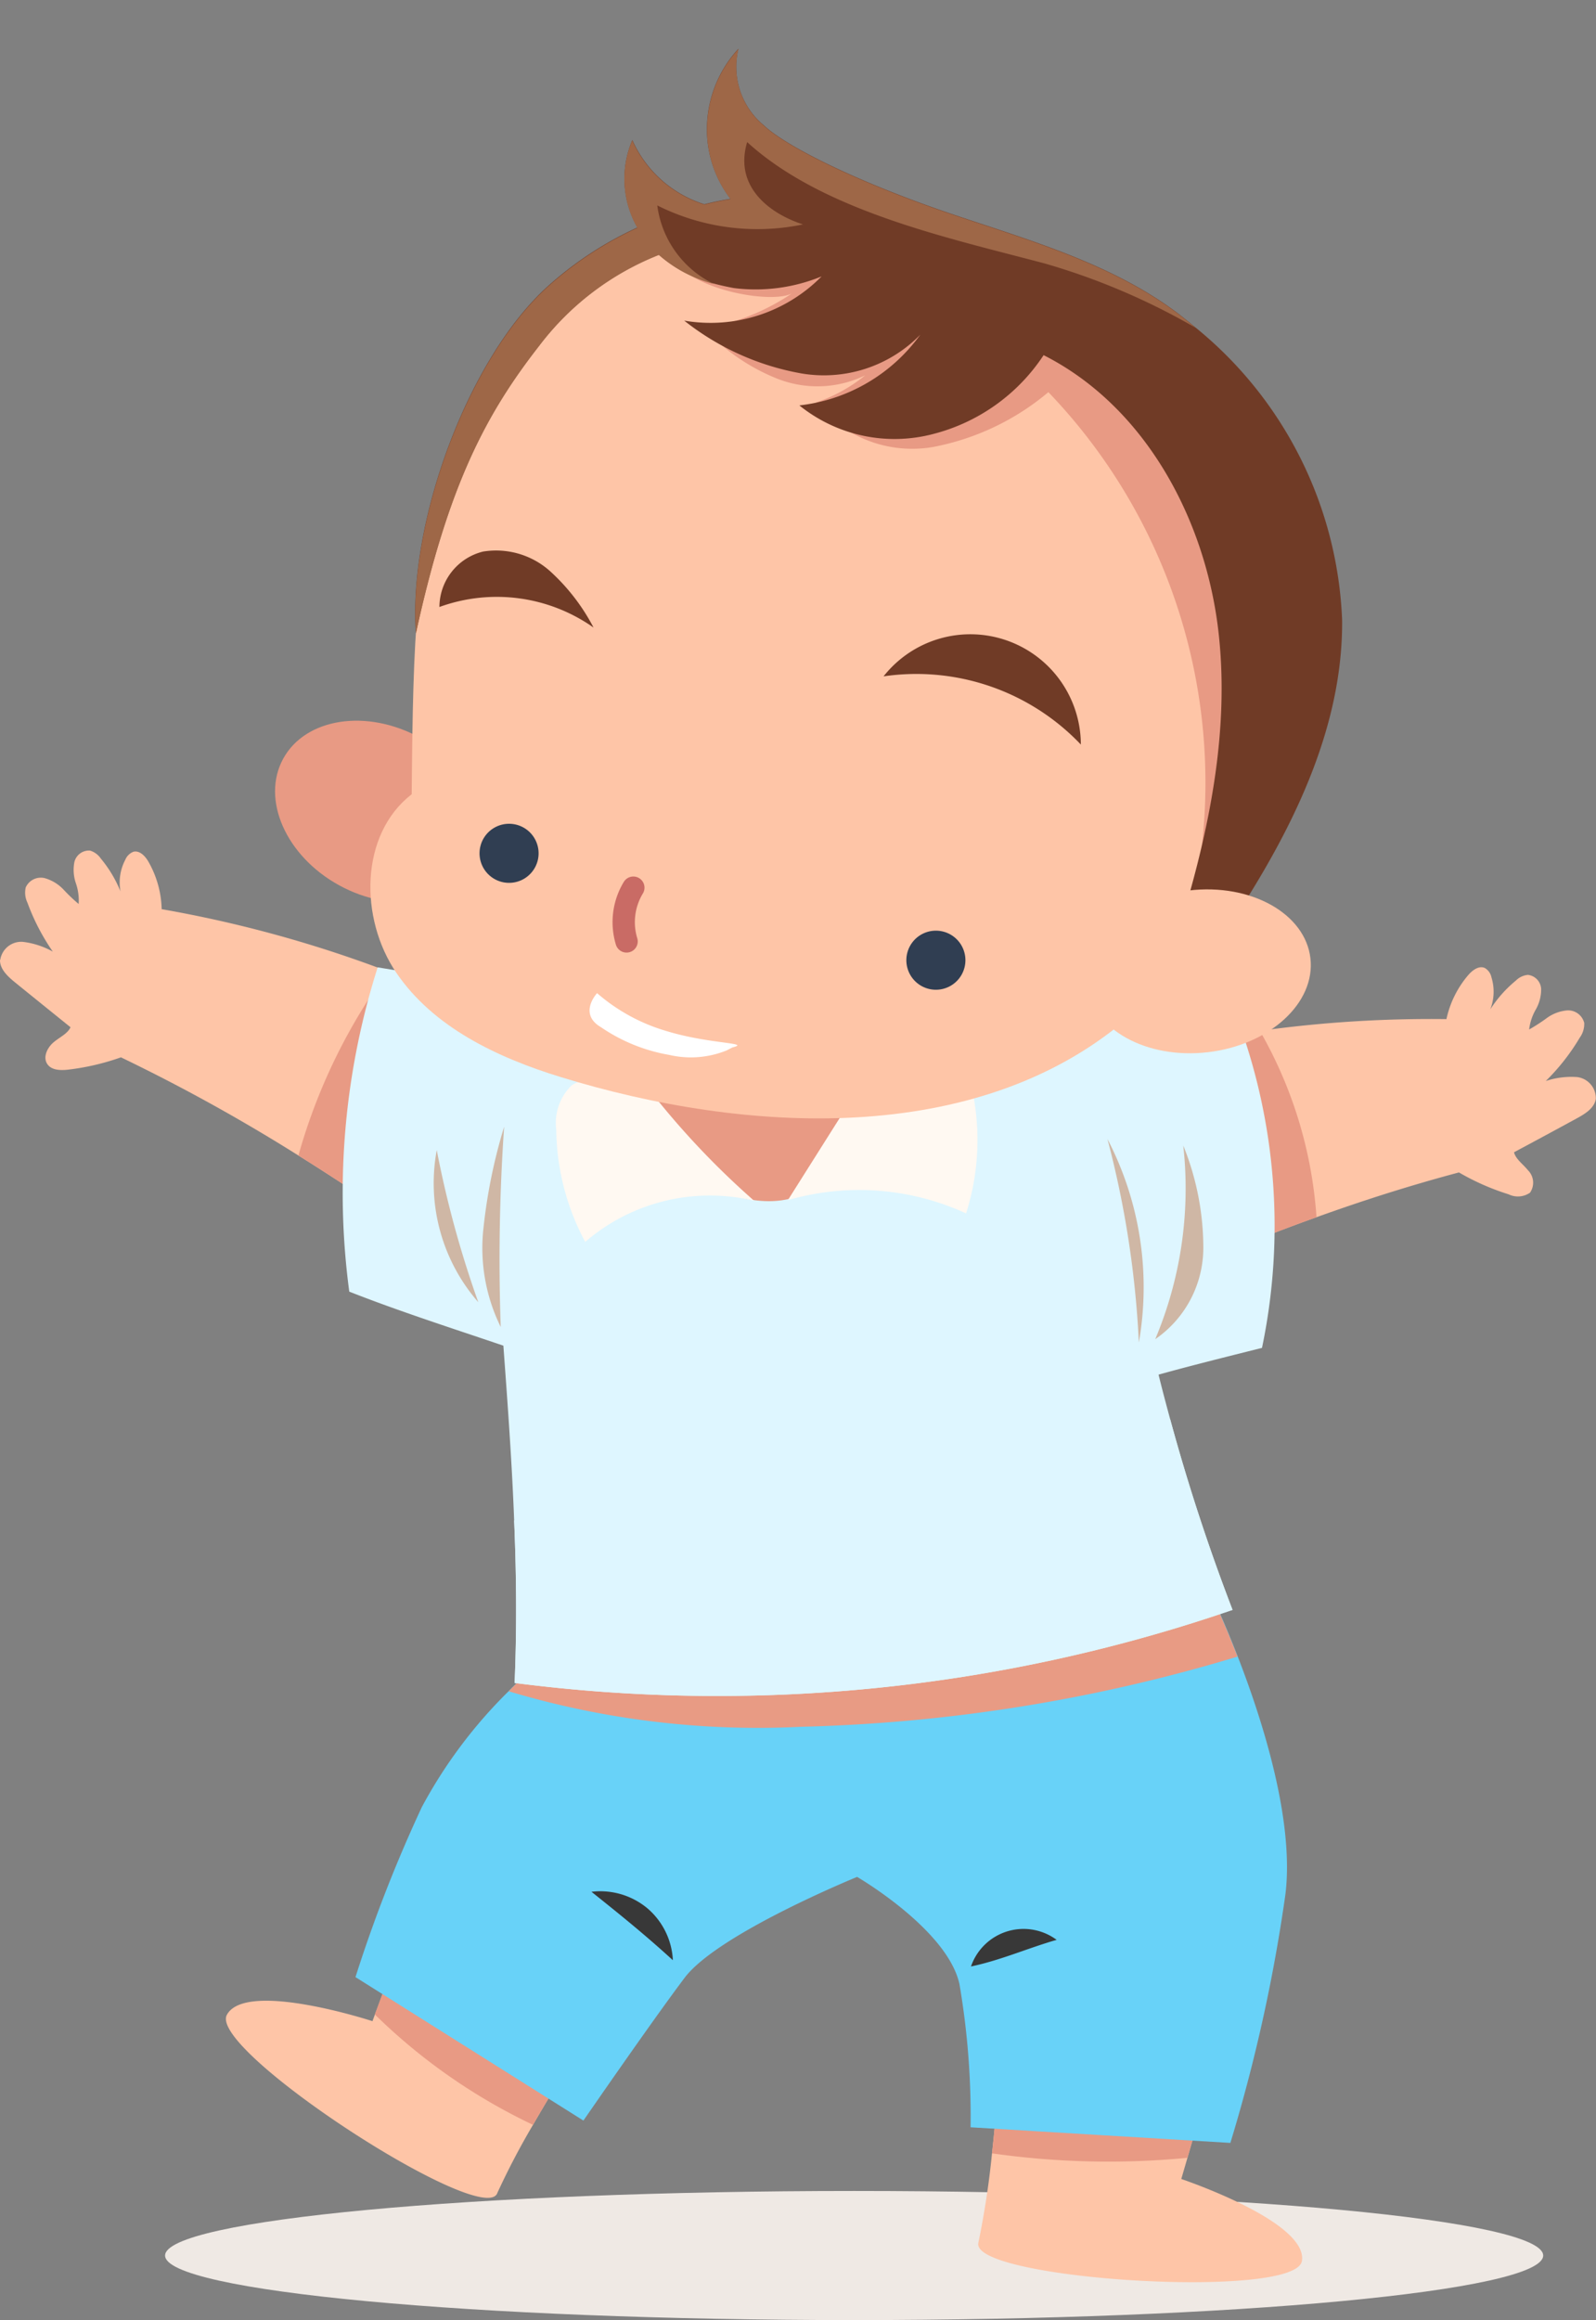
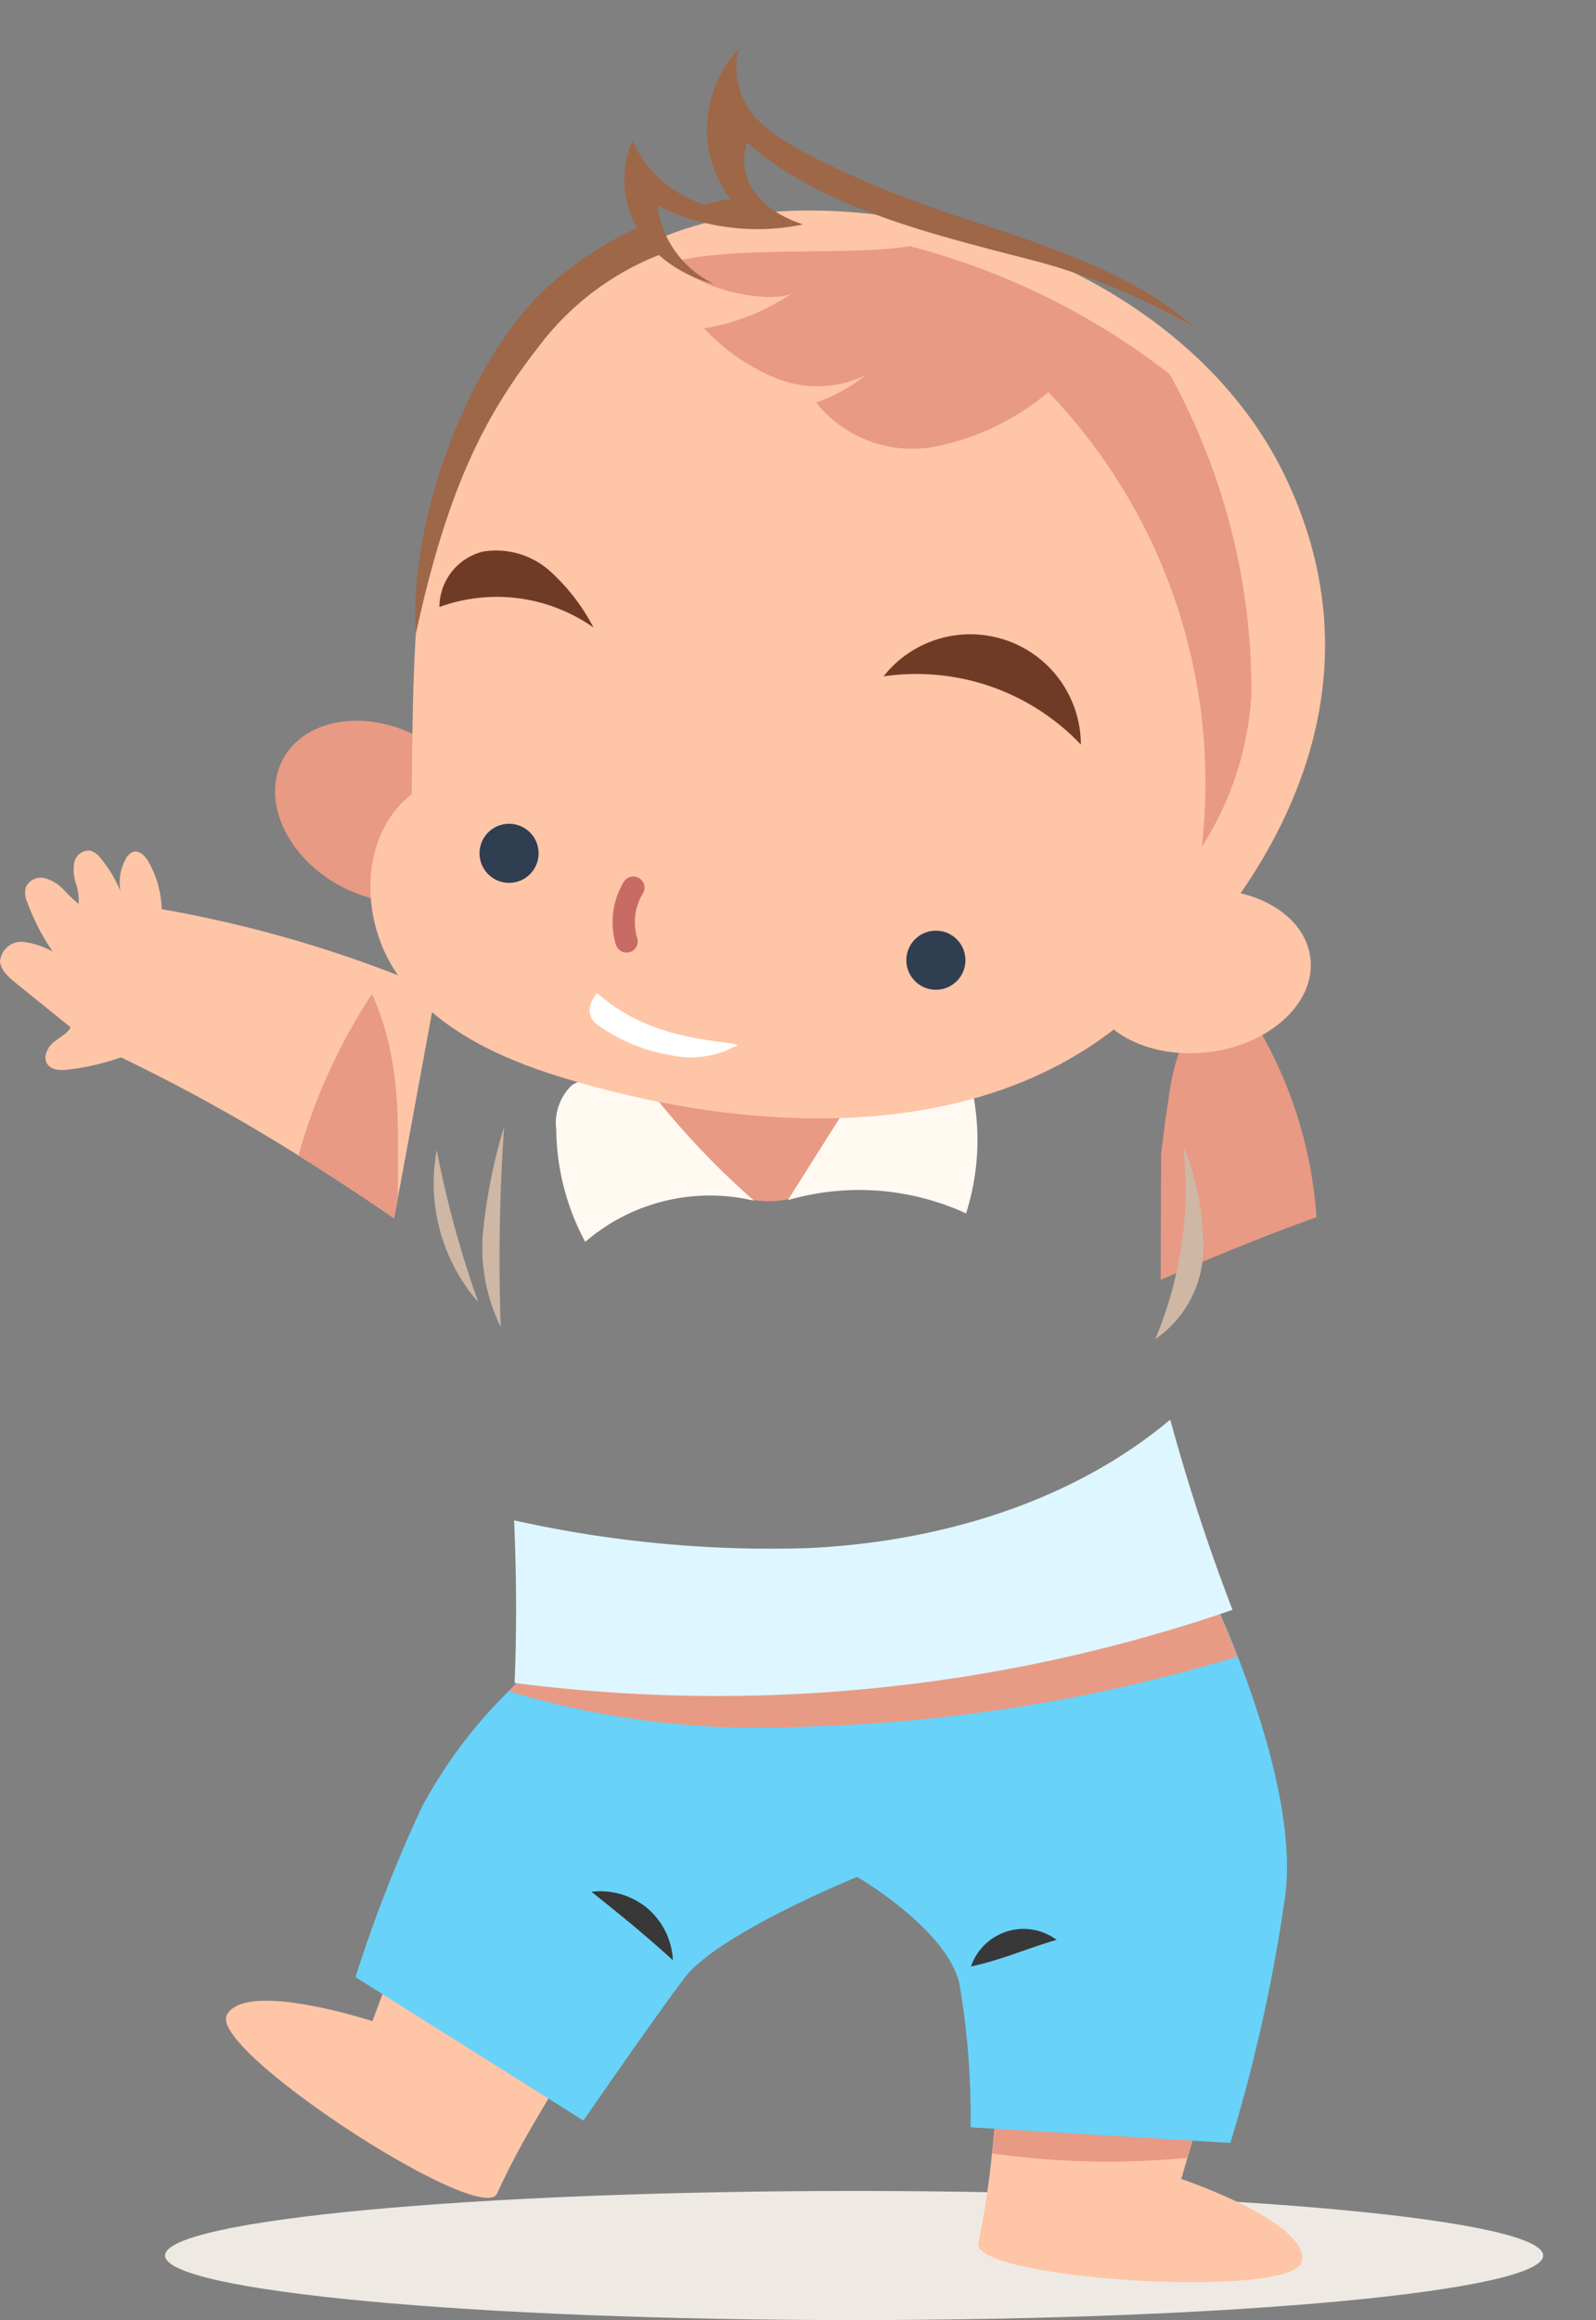
<svg xmlns="http://www.w3.org/2000/svg" width="71.571" height="104.012" viewBox="0 0 71.571 104.012">
  <rect x="0" y="0" width="71.571" height="104.012" fill="#808080" stroke="none" />
  <g id="Groupe_495" data-name="Groupe 495" transform="translate(0 3.089)">
    <path id="Tracé_1186" data-name="Tracé 1186" d="M513.924,227.06c0,1.6,13.833,2.894,30.9,2.894s30.9-1.3,30.9-2.894-13.833-2.894-30.9-2.894-30.9,1.3-30.9,2.894" transform="translate(-506.521 -129.032)" fill="#efe9e4" />
    <path id="Tracé_1187" data-name="Tracé 1187" d="M630.911,87.46c-.008.416.344.738.662,1q1.248,1.012,2.5,2.02c-.127.289-.484.441-.764.679s-.484.666-.276.972c.187.28.594.289.934.25a10.846,10.846,0,0,0,2.368-.552,80.96,80.96,0,0,1,7.957,4.4c1.473.921,2.9,1.863,4.291,2.814l.178-.955c.564-3.047,1.125-6.1,1.7-9.239a55.249,55.249,0,0,0-12.3-3.662,4.5,4.5,0,0,0-.6-2.139c-.144-.246-.386-.5-.662-.437a.642.642,0,0,0-.369.361,2.187,2.187,0,0,0-.216,1.417,5.589,5.589,0,0,0-.883-1.473.9.9,0,0,0-.484-.356.672.672,0,0,0-.7.514,1.834,1.834,0,0,0,.064.942,2.371,2.371,0,0,1,.127.938,7.449,7.449,0,0,1-.658-.624,1.861,1.861,0,0,0-.866-.535.741.741,0,0,0-.849.416,1.036,1.036,0,0,0,.076.683,9.7,9.7,0,0,0,1.137,2.194,3.653,3.653,0,0,0-1.35-.437.953.953,0,0,0-1.006.811" transform="translate(-630.911 -47.517)" fill="#fec5a7" />
    <path id="Tracé_1188" data-name="Tracé 1188" d="M634.911,104.96c1.473.921,2.9,1.863,4.291,2.814l.178-.955c-.051-2.814.28-5.844-1.167-9.1a25.882,25.882,0,0,0-3.3,7.24" transform="translate(-621.53 -56.248)" fill="#e89a84" />
    <path id="Tracé_1189" data-name="Tracé 1189" d="M539.388,219.21c-.39,1.647,14.243,2.58,14.51.811s-5.411-3.671-5.411-3.671l.276-.946,1.01-3.5-9.439-.386s-.123,1.74-.335,3.684a38.594,38.594,0,0,1-.611,4.006" transform="translate(-495.514 -121.753)" fill="#fec5a7" />
    <path id="Tracé_1190" data-name="Tracé 1190" d="M549.121,215.2a36.941,36.941,0,0,0,8.764.2l1.01-3.5-9.438-.386s-.123,1.74-.335,3.684" transform="translate(-504.636 -121.753)" fill="#e89a84" />
    <path id="Tracé_1191" data-name="Tracé 1191" d="M627.588,208.067a33.627,33.627,0,0,1,1.608-3.073c1.086-1.884,2.22-3.662,2.22-3.662l-7.809-5.322-1.5,4.036-.11.3s-5.687-1.859-6.531-.28,11.454,9.557,12.125,8" transform="translate(-605.294 -112.825)" fill="#fec5a7" />
-     <path id="Tracé_1192" data-name="Tracé 1192" d="M615.421,200.046a26.063,26.063,0,0,0,7.092,4.948c1.086-1.884,2.22-3.662,2.22-3.662l-7.809-5.322Z" transform="translate(-598.611 -112.825)" fill="#e89a84" />
    <path id="Tracé_1193" data-name="Tracé 1193" d="M540.99,178.348l10.219,6.43s3.043-4.418,4.537-6.4,7.737-4.524,7.737-4.524,4.04,2.347,4.588,4.8a35.221,35.221,0,0,1,.5,6.425l11.65.7a73.363,73.363,0,0,0,2.47-11.157c.4-3.323-1.036-7.809-2.143-10.656-.641-1.655-1.176-2.759-1.176-2.759l-29.241,2.169s-1.014.857-2.266,2.143a21.589,21.589,0,0,0-3.9,5.2,63.619,63.619,0,0,0-2.975,7.618" transform="translate(-525.046 -92.8)" fill="#68d2f8" />
    <path id="Tracé_1194" data-name="Tracé 1194" d="M546.2,165.532a38.863,38.863,0,0,0,13.126,1.591,73.667,73.667,0,0,0,19.556-3.145c-.641-1.655-1.176-2.759-1.176-2.759l-29.241,2.169s-1.014.857-2.266,2.143" transform="translate(-523.386 -92.8)" fill="#e89b84" />
    <path id="Tracé_1195" data-name="Tracé 1195" d="M609.516,195.591a3.263,3.263,0,0,0-1.15-2.33,3.3,3.3,0,0,0-2.5-.734c1.163.929,2.326,1.859,3.646,3.064" transform="translate(-579.342 -110.806)" fill="#383838" />
    <path id="Tracé_1196" data-name="Tracé 1196" d="M565.321,198.175a2.492,2.492,0,0,1,3.841-1.193c-1.277.365-2.5.912-3.841,1.193" transform="translate(-521.778 -113.106)" fill="#383838" />
-     <path id="Tracé_1197" data-name="Tracé 1197" d="M508.329,108.915c2.254-.989,4.575-1.944,6.99-2.809,2.063-.743,4.189-1.422,6.387-2.007a10.837,10.837,0,0,0,2.224.98.954.954,0,0,0,.963-.072A.787.787,0,0,0,524.8,104c-.229-.284-.552-.5-.624-.806q1.42-.758,2.831-1.528c.365-.2.768-.45.836-.857a.954.954,0,0,0-.836-.985A3.643,3.643,0,0,0,525.6,100a9.508,9.508,0,0,0,1.524-1.944,1.043,1.043,0,0,0,.2-.658.743.743,0,0,0-.755-.564,1.817,1.817,0,0,0-.951.365,8.073,8.073,0,0,1-.764.492,2.369,2.369,0,0,1,.3-.9,1.815,1.815,0,0,0,.238-.917.669.669,0,0,0-.594-.632.884.884,0,0,0-.543.259,5.5,5.5,0,0,0-1.142,1.286,2.188,2.188,0,0,0,.051-1.434.63.63,0,0,0-.3-.42c-.259-.115-.543.093-.73.306a4.5,4.5,0,0,0-.989,1.986,55.673,55.673,0,0,0-8.365.526q-1.757.242-3.488.6c-.306.064-.611.127-.917.2q-.013,2.394-.026,4.736c-.008,1.889-.013,3.76-.021,5.632" transform="translate(-456.281 -54.627)" fill="#fec5a7" />
    <path id="Tracé_1198" data-name="Tracé 1198" d="M537.861,112.782c2.253-.989,4.575-1.944,6.99-2.809a19.4,19.4,0,0,0-2.538-8.352q-1.757.242-3.489.6a9.757,9.757,0,0,0-.6,2.394q-.2,1.267-.34,2.538c-.008,1.889-.013,3.76-.021,5.632" transform="translate(-485.814 -58.493)" fill="#e89a84" />
-     <path id="Tracé_1199" data-name="Tracé 1199" d="M542.556,109.44c2.245.883,4.549,1.621,6.913,2.423.191,2.593.382,5.186.484,7.83.1,2.372.127,4.791.021,7.291a71.066,71.066,0,0,0,32.194-3.276,88.6,88.6,0,0,1-2.792-8.53c-.182-.671-.361-1.341-.526-2.016,1.354-.378,3-.789,4.639-1.2a26.712,26.712,0,0,0-1.108-14.773,122.757,122.757,0,0,0-12.46,1.375c-.654.1-1.32.208-2,.323-.047-.008-.089-.017-.136-.021l-.768-.127c-.289-.051-.577-.1-.866-.144-7.257-1.205-14.544-2.419-22.319-3.692a33.378,33.378,0,0,0-1.273,14.54" transform="translate(-526.896 -54.625)" fill="#def6ff" />
    <path id="Tracé_1200" data-name="Tracé 1200" d="M594.462,103.56c-.573,2.669-2.618,4.354-4.231,5.967-1.553,1.553-4.46.751-6.328-.7a18.543,18.543,0,0,1-3.442-4.146,89.768,89.768,0,0,1,14-1.125" transform="translate(-553.504 -59.61)" fill="#e89a84" />
    <path id="Tracé_1201" data-name="Tracé 1201" d="M573.7,109.991q1.859-2.947,3.722-5.895a1.566,1.566,0,0,1,.463-.535,1.624,1.624,0,0,1,.683-.187c.874-.1,1.748-.208,2.737-.395a10.827,10.827,0,0,1,.386,7.605,11.486,11.486,0,0,0-7.991-.594" transform="translate(-538.369 -59.276)" fill="#fff9f2" />
    <path id="Tracé_1202" data-name="Tracé 1202" d="M601.187,106.714a36.557,36.557,0,0,0,4.978,5.339,8.556,8.556,0,0,0-7.571,1.846,10.873,10.873,0,0,1-1.3-5.033,2.36,2.36,0,0,1,.692-1.986,2.333,2.333,0,0,1,1.29-.352,5.117,5.117,0,0,1,1.914.187" transform="translate(-572.35 -61.313)" fill="#fff9f2" />
    <path id="Tracé_1203" data-name="Tracé 1203" d="M624.509,120.72a85.677,85.677,0,0,1,.153-8.98,24.276,24.276,0,0,0-.925,4.52,8.011,8.011,0,0,0,.772,4.46" transform="translate(-602.054 -64.318)" fill="#cfb7a5" />
    <path id="Tracé_1204" data-name="Tracé 1204" d="M628.421,121.03a46.171,46.171,0,0,1-1.863-6.82,8.115,8.115,0,0,0,1.863,6.82" transform="translate(-606.972 -65.74)" fill="#cfb7a5" />
-     <path id="Tracé_1205" data-name="Tracé 1205" d="M557.533,122.164a43.909,43.909,0,0,0-1.409-9.124,14.4,14.4,0,0,1,1.409,9.124" transform="translate(-506.462 -65.067)" fill="#cfb7a5" />
    <path id="Tracé_1206" data-name="Tracé 1206" d="M549.818,122.409a17.413,17.413,0,0,0,1.256-8.679,12.223,12.223,0,0,1,.9,4.566,4.974,4.974,0,0,1-2.152,4.112" transform="translate(-498.012 -65.464)" fill="#cfb7a5" />
    <path id="Tracé_1207" data-name="Tracé 1207" d="M546.752,154.487a71.066,71.066,0,0,0,32.194-3.276,88.6,88.6,0,0,1-2.793-8.53c-4.435,3.722-10.376,5.479-16.2,5.759a52.843,52.843,0,0,1-13.224-1.243c.1,2.372.127,4.791.021,7.291" transform="translate(-523.674 -82.128)" fill="#def6ff" />
    <path id="Tracé_1208" data-name="Tracé 1208" d="M631.833,78.7c-2.643-.647-5.187.469-5.683,2.493s1.246,4.189,3.889,4.836,5.187-.47,5.683-2.493-1.246-4.189-3.889-4.836" transform="matrix(0.966, 0.259, -0.259, 0.966, -571.13, -209.686)" fill="#e89a84" />
    <path id="Tracé_1209" data-name="Tracé 1209" d="M580.1,44.73c-5.012,7.176-15.062,9.324-23.808,9-2.954-.11-6.056-.675-8.293-2.6s-3.2-5.564-1.413-7.915c-1.838-7.083-2.568-10.351-2.266-14.446.369-5.029,1.417-6.234,3.781-9.591,3.034-4.308,7.957-6.077,13.2-6.621,7.011-.73,14.841,1.413,19.429,6.761,8.335,9.727,2.36,21.126-.632,25.417" transform="matrix(0.966, 0.259, -0.259, 0.966, -498.347, -150.795)" fill="#fec5a7" />
    <path id="Tracé_1210" data-name="Tracé 1210" d="M580.654,38.065a25.28,25.28,0,0,0-11.921-17.9,11.283,11.283,0,0,1-4.375,3.722,5.519,5.519,0,0,1-5.568-.577,7.045,7.045,0,0,0,1.816-1.748,4.9,4.9,0,0,1-3.743,1.171,8.972,8.972,0,0,1-3.777-1.333,9.821,9.821,0,0,0,3.387-2.525c-.76.683-4.218.993-5.411-.042,2.47-1.384,7.592-2.292,9.982-3.378a32.178,32.178,0,0,1,12.732,2.521,29.441,29.441,0,0,1,7.249,12.872,14.127,14.127,0,0,1-.369,7.215" transform="matrix(0.966, 0.259, -0.259, 0.966, -497.16, -152.29)" fill="#e89a84" />
-     <path id="Tracé_1211" data-name="Tracé 1211" d="M582.951,31.341a37.093,37.093,0,0,1-2.546,3.565c.306-5.029.255-10.325-1.6-15.117S573,10.775,567.974,9.723a8.433,8.433,0,0,1-3.841,4.681,6.8,6.8,0,0,1-6.154.331,7.754,7.754,0,0,0,4.418-4.469,6.034,6.034,0,0,1-4.689,3.06,11.763,11.763,0,0,1-5.7-.925,6.989,6.989,0,0,0,5.437-3.51,7.792,7.792,0,0,1-3.662,1.524c-.306.025-.615.038-.921.038a5.949,5.949,0,0,1-2.72-.615,12.478,12.478,0,0,0-4.121,5.309c-1.511,3.561-2.334,7.087-2.007,13.9-1.63-4.723-.934-12.52,1.706-16.577A15.9,15.9,0,0,1,548.9,8.912a4.408,4.408,0,0,1-1.235-3.726,5.268,5.268,0,0,0,3.866,1.944c.352-.2.7-.373,1.069-.539A5.111,5.111,0,0,1,550.782,3.9,5.322,5.322,0,0,1,551.2,0a3.4,3.4,0,0,0,1.99,3.022c1.231.666,4.838,1.388,9.277,1.664,3.718.233,7.524.3,10.937,1.71l.424.182c.136.059.267.123.4.182a17.794,17.794,0,0,1,9.748,10.962c1.239,4.465.361,9.218-1.027,13.619" transform="matrix(0.966, 0.259, -0.259, 0.966, -499.345, -143.665)" fill="#703b26" />
    <path id="Tracé_1212" data-name="Tracé 1212" d="M591.314,5.749c-4.5.013-10.219.306-14.289-1.8-.059,2.143,1.893,2.843,3.374,2.916a10.016,10.016,0,0,1-6.531.87,4.559,4.559,0,0,0,3.365,2.742,5.949,5.949,0,0,1-2.72-.615,12.478,12.478,0,0,0-4.121,5.309c-1.511,3.561-2.334,7.087-2.007,13.9-1.63-4.723-.934-12.52,1.706-16.577a15.9,15.9,0,0,1,3.174-3.556,4.408,4.408,0,0,1-1.235-3.726A5.268,5.268,0,0,0,575.9,7.15c.352-.2.7-.373,1.069-.539a5.111,5.111,0,0,1-1.816-2.691,5.322,5.322,0,0,1,.416-3.9,3.4,3.4,0,0,0,1.99,3.022c1.231.666,4.838,1.388,9.277,1.664,3.718.233,7.525.3,10.937,1.71l.424.182c.136.059.267.123.4.182a30.159,30.159,0,0,0-7.283-1.031" transform="matrix(0.966, 0.259, -0.259, 0.966, -522.878, -149.983)" fill="#9e6747" />
    <path id="Tracé_1213" data-name="Tracé 1213" d="M547.628,74.415c-.746-1.873-3.452-2.554-6.043-1.521s-4.087,3.387-3.34,5.26,3.452,2.554,6.043,1.521,4.086-3.388,3.34-5.26" transform="matrix(0.966, 0.259, -0.259, 0.966, -450.971, -173.855)" fill="#fec5a7" />
    <path id="Tracé_1214" data-name="Tracé 1214" d="M627.738,59.819a9.069,9.069,0,0,0-2.551-1.944,3.628,3.628,0,0,0-3.115-.064,2.571,2.571,0,0,0-1.248,2.907,7.525,7.525,0,0,1,6.913-.9" transform="matrix(0.966, 0.259, -0.259, 0.966, -564.285, -195.324)" fill="#703b26" />
    <path id="Tracé_1215" data-name="Tracé 1215" d="M567.791,55.982a4.956,4.956,0,0,1,9.337.662,10.173,10.173,0,0,0-9.337-.662" transform="matrix(0.966, 0.259, -0.259, 0.966, -494.365, -173.904)" fill="#703b26" />
    <path id="Tracé_1216" data-name="Tracé 1216" d="M574.9,84.45a1.324,1.324,0,1,0,1.324,1.324A1.324,1.324,0,0,0,574.9,84.45" transform="matrix(0.966, 0.259, -0.259, 0.966, -491.169, -191.799)" fill="#303e52" />
    <path id="Tracé_1217" data-name="Tracé 1217" d="M621.4,85.2a1.324,1.324,0,1,0,1.324,1.324A1.324,1.324,0,0,0,621.4,85.2" transform="matrix(0.966, 0.259, -0.259, 0.966, -555.034, -209.359)" fill="#303e52" />
    <path id="Tracé_1218" data-name="Tracé 1218" d="M608.89,88.43a2.981,2.981,0,0,0,.331,2.406" transform="matrix(0.966, 0.259, -0.259, 0.966, -536.883, -206.42)" fill="none" stroke="#c96b65" stroke-linecap="round" stroke-miterlimit="10" stroke-width="1" />
    <path id="Tracé_1219" data-name="Tracé 1219" d="M7.063,1.163c.8-.442-1.041.134-3.086.054A8.261,8.261,0,0,1,.573.383s-.593,1.11.56,1.428a7.75,7.75,0,0,0,3.286.408,4.279,4.279,0,0,0,2.432-.862" transform="matrix(0.966, 0.259, -0.259, 0.966, 26.321, 40.916)" fill="#fff" />
  </g>
</svg>